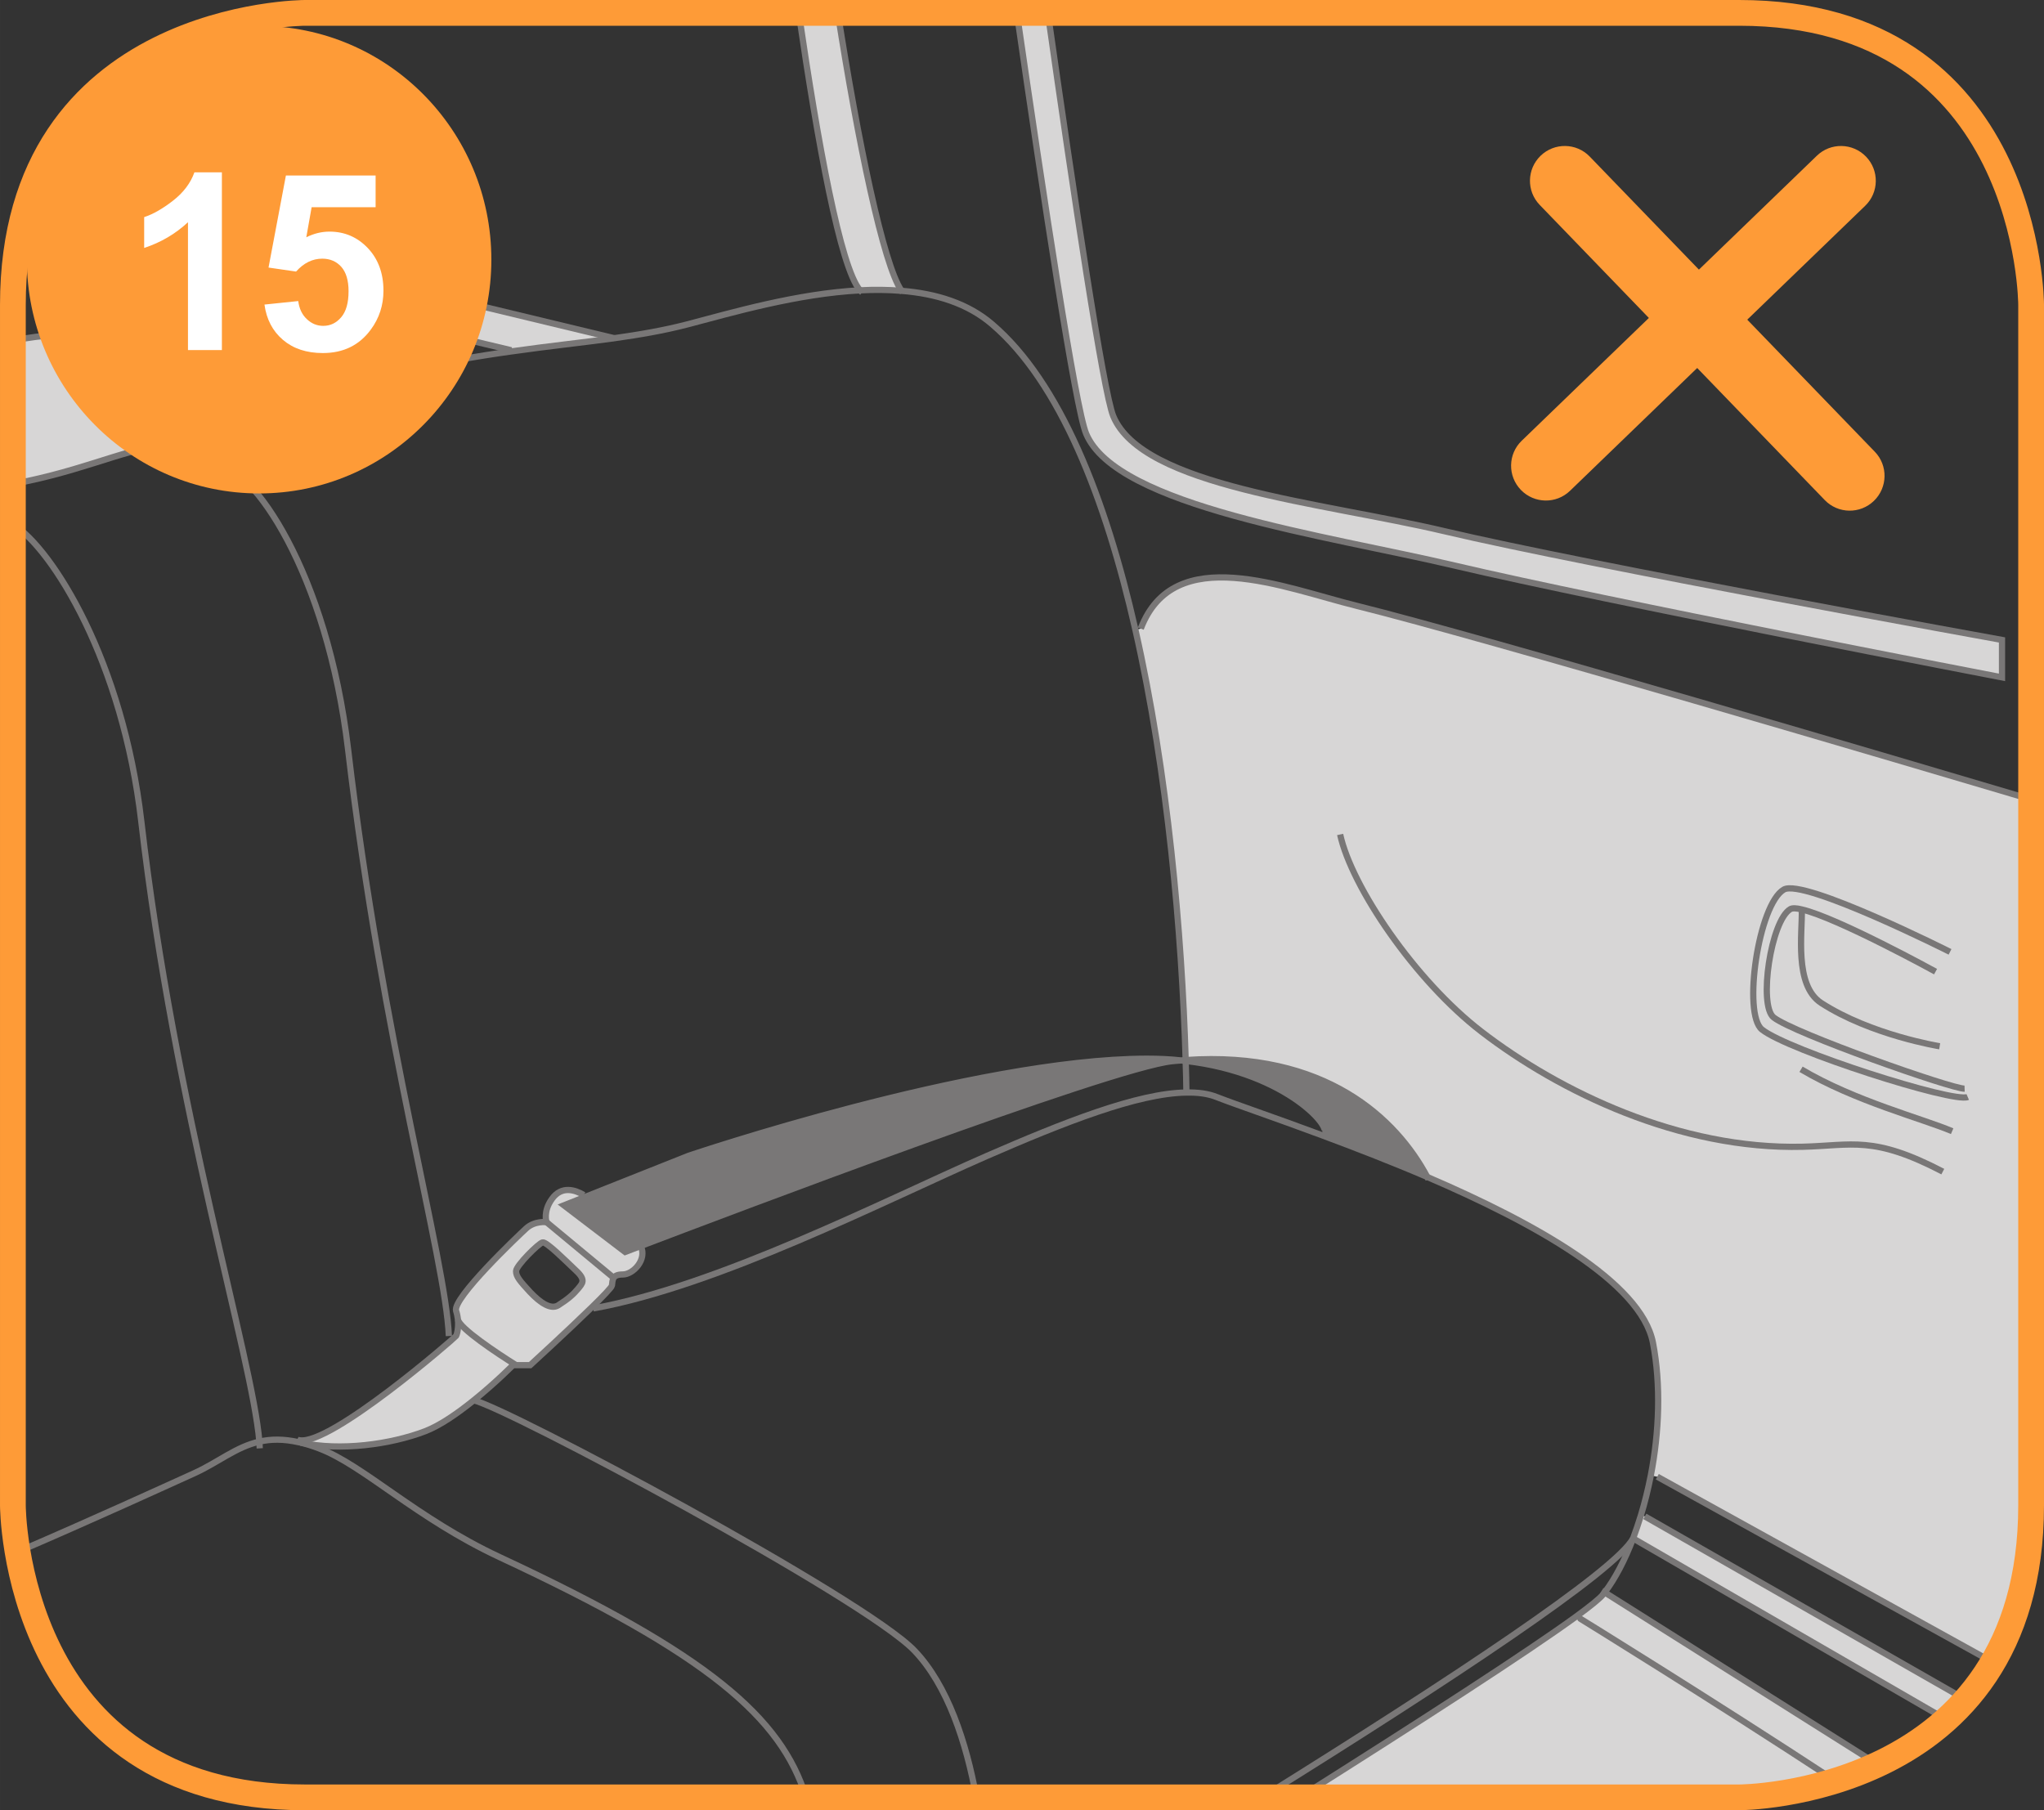
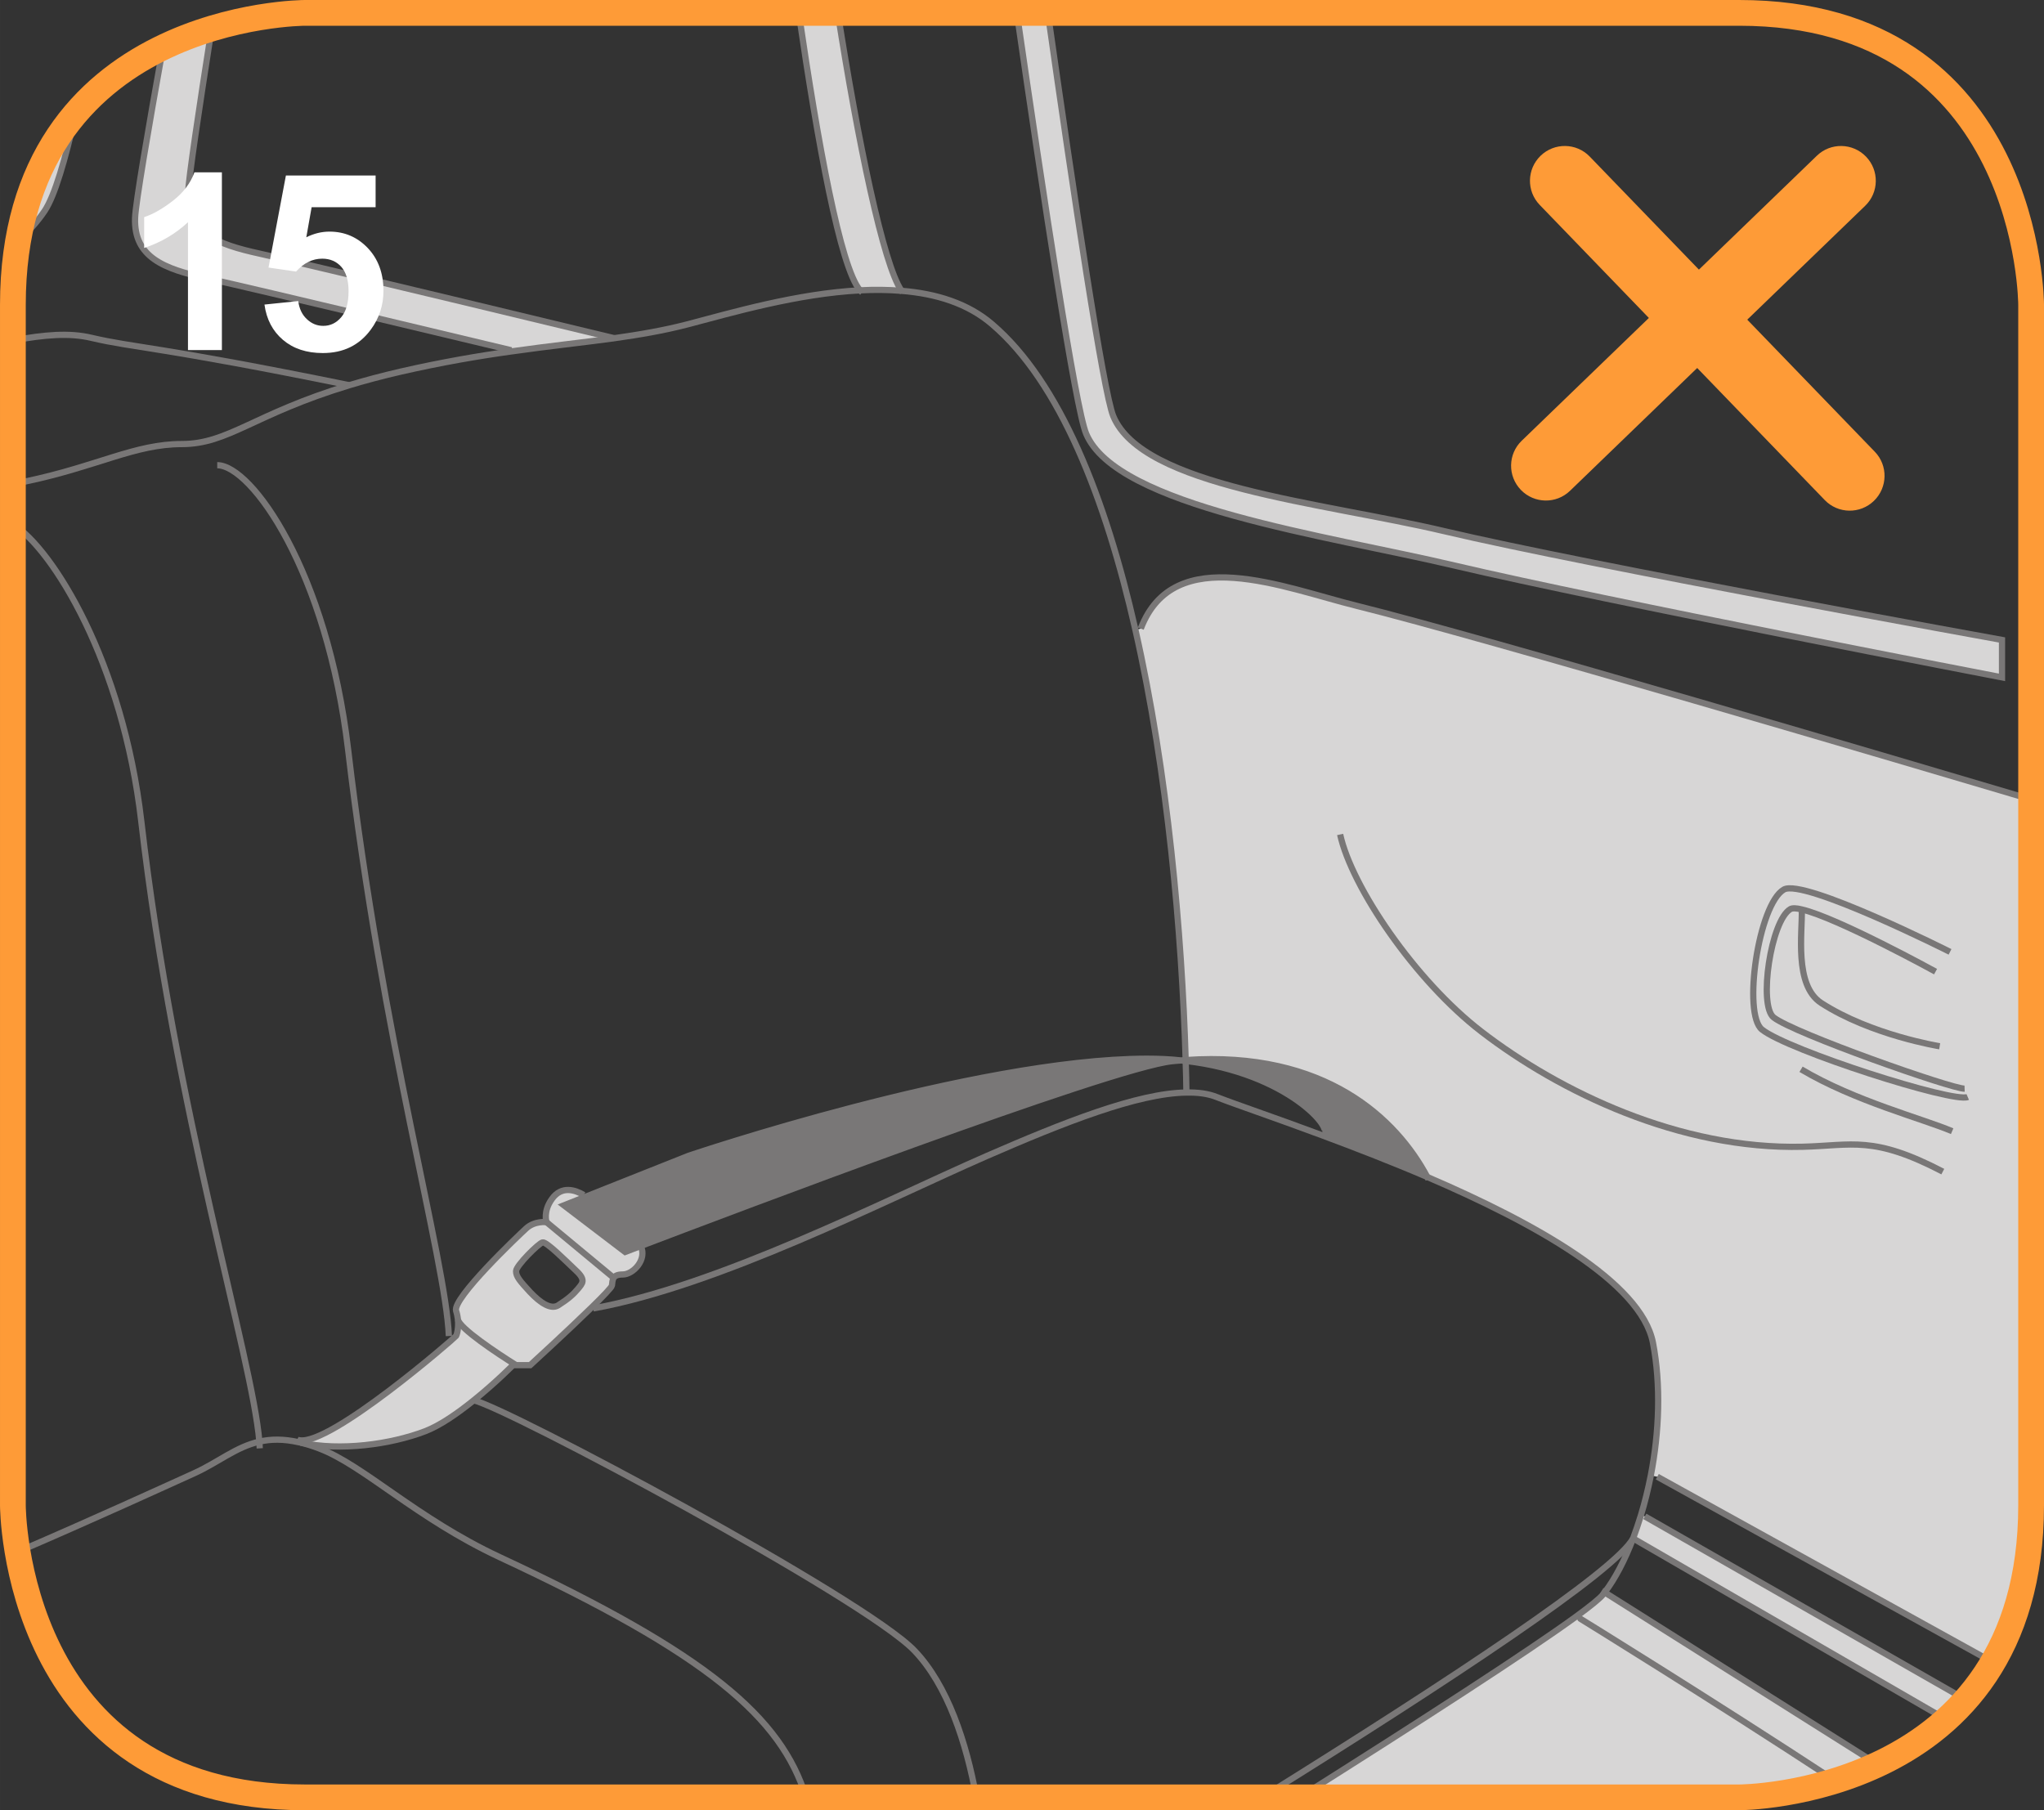
<svg xmlns="http://www.w3.org/2000/svg" xml:space="preserve" width="35mm" height="31mm" version="1.1" style="shape-rendering:geometricPrecision; text-rendering:geometricPrecision; image-rendering:optimizeQuality; fill-rule:evenodd; clip-rule:evenodd" viewBox="0 0 10126.03 8968.82">
  <rect x="0" y="0" width="10126.03" height="8968.82" fill="#333333" stroke="none" />
  <defs>
    <style type="text/css">
   
    .str3 {stroke:#FE9B37;stroke-width:127.59;stroke-miterlimit:4}
    .str0 {stroke:#ED1B23;stroke-width:30.87;stroke-miterlimit:4}
    .str1 {stroke:#797777;stroke-width:30.87;stroke-miterlimit:4}
    .str2 {stroke:#797777;stroke-width:30.87;stroke-linecap:round;stroke-linejoin:round;stroke-miterlimit:4}
    .fil0 {fill:none;fill-rule:nonzero}
    .fil4 {fill:white;fill-rule:nonzero}
    .fil3 {fill:#FE9B37;fill-rule:nonzero}
    .fil1 {fill:#D7D6D6;fill-rule:nonzero}
    .fil2 {fill:#797777;fill-rule:nonzero}
   
  </style>
  </defs>
  <g id="Слой_x0020_1">
    <path class="fil0 str0" d="M7879.89 7961.53c334.88,269.47 895.55,492.97 972.77,801.06 9.46,37.81 16.58,76.06 21.84,114.11" />
    <path class="fil0 str1" d="M8210.49 6790.76c395.09,90.59 923.76,195.9 904.61,0 -16.66,-171.36 -152.53,-634.01 -304.22,-708.62 -329.94,-162.31 -1039.11,-261.89 -1610.39,-770.25 -411.96,-366.59 -608.61,-1179.98 -571.31,-1401.86 33.42,-198.12 65.53,-260.96 555.86,-184.87 694.82,107.86 2516.82,785.67 2516.82,785.67" />
    <path class="fil1" d="M9092.18 8823c-615.32,-403.77 -1262.98,-802.88 -1262.98,-802.88l-21.55 -10.5c71.63,-52.42 117.95,-89.95 134.01,-109.68 2.49,-3.07 5.58,-6.83 8.04,-10.47l1352.41 852.59c-71.4,33.36 -142.29,59.86 -209.93,80.95z" />
    <path class="fil1" d="M9641.83 8519.45l-1551.32 -897.43c13.57,-36.34 26.56,-75.22 38.91,-115.23l19.12 6.1 1590.26 908.37c-31.04,35.18 -63.45,67.93 -96.98,98.19z" />
    <path class="fil1" d="M9872.87 8235.78l-1662.56 -919.36 -32.11 -6.22c41.37,-213.2 51.27,-447.37 10.5,-658.11 -58.67,-300.08 -589.83,-593.94 -1117.89,-820.76 -153.19,-287.78 -505.84,-627.3 -1196.96,-579.18 -18.55,-624.9 -88.33,-1424.1 -248.9,-2131.43l26.56 -6.22c164.27,-431.34 710.24,-201.45 1070.33,-112.78 620.79,153.92 2740.41,781.21 3340.39,959.4l0 3497.41 0 0c0,327.82 -74.44,581.18 -189.36,777.25z" />
    <path class="fil1" d="M6437.79 8905.11c604.79,-381.72 1129.41,-720.72 1369.86,-895.52l21.61 10.47c0,0 647.61,399.14 1262.93,802.94 -262.96,82.02 -476.5,82.11 -476.5,82.11l-2177.89 0z" />
    <path class="fil1" d="M9918.04 3170.59l0 185.48c0,0 -1967.12,-378.37 -2711.97,-553.98 -629.99,-149.11 -1676.24,-291.46 -1825.7,-654.41 -52.25,-126.52 -209.32,-1158.86 -343.01,-2083.83l153.6 0c127.91,898.73 274.85,1877.98 324.06,1997.59 144.51,350.59 1030.81,426.39 1639.18,569.98 719.53,170.06 2763.84,539.17 2763.84,539.17z" />
    <path class="fil2" d="M7070.81 5831.32c-181.03,-77.65 -361.91,-147.29 -522.51,-206.98l3.7 -9.92c64.81,-8.65 -165.52,-298.86 -678.13,-358.03l0 -4.25c691.12,-48.11 1043.77,291.4 1196.93,579.18z" />
    <path class="fil2" d="M3174.21 6173.35c-49.39,19.09 -77.19,29.51 -77.19,29.51l-303.26 -231.08 102.53 -40.65 516.34 -205.21c0,0 1411.87,-478.15 2266.65,-480.64 60.55,0 117.98,2.49 172.32,8.65 -14.81,0.67 -29.63,2.46 -45.08,3.76 -304.48,31.36 -2221.58,759.14 -2632.32,915.66z" />
    <path class="fil1" d="M4466.27 1440.91c-67.3,-5.53 -135.86,-6.16 -205.65,-2.46 -97.3,-112.95 -209.64,-731.42 -303.46,-1374.6l193.26 0c99.5,634.21 225.35,1246.67 315.85,1377.06z" />
    <path class="fil1" d="M3174.21 6173.35c32.75,66.48 -37.06,141.04 -88.94,141.04 -26.56,0 -38.91,6.8 -45.08,16.69l-332.92 -276.09c0,0 -17.91,-52.94 27.2,-115.18 47.56,-66.54 115.5,-44.44 157.48,-19.15l4.34 10.47 -102.53 40.65 303.26 231.08c0,0 27.8,-10.42 77.19,-29.51z" />
    <path class="fil1" d="M2864.18 6384.7c19.76,-25.26 41.98,-41.92 -12.35,-91.19 -43.86,-41.29 -144.54,-142.34 -163.67,-138.03 -19.15,3.7 -131.55,115.15 -131.55,142.34 0,27.11 19.12,49.3 69.18,103.52 50.63,53.61 103.14,88.73 139.57,65.94 51.27,-32.66 75.37,-54.85 98.83,-82.57zm176.02 -53.61c-6.8,10.47 -6.8,24.65 -8.65,38.19 -1.24,8.62 -42.62,51.76 -98.83,106.56 -119.81,117.14 -306.33,287.75 -306.33,287.75l-69.78 0c-92.64,-57.86 -279.16,-181.72 -287.81,-225.46 -1.85,-13.54 -4.34,-28.35 -9.29,-43.74 -19.12,-61.62 305.11,-369.72 347.73,-408.6 42.01,-38.13 100.05,-30.81 100.05,-30.81l332.92 276.12z" />
    <path class="fil1" d="M3042.66 1675.69c-156.23,21.58 -322.39,38.83 -508.91,65.33l-0.61 -5.55c0,0 -1296.4,-310.55 -1508.87,-356.79 -211.84,-46.2 -361.91,-104.13 -355.14,-298.86 2.84,-74.01 63.74,-430.94 138.18,-844.95 82.14,-39.58 163.96,-70.04 241.15,-93.42 -62.75,399.29 -114.02,742.88 -116.83,816.36 -7.41,194.74 143.3,252.66 355.14,298.86 211.84,46.23 1755.89,419.02 1755.89,419.02z" />
    <path class="fil1" d="M2556.6 6763.62l-15.45 0c0,0 -86.48,87.58 -194.57,174.4 -77.19,62.29 -165.52,124.52 -241.46,153.42 -169.86,64.69 -418.76,99.26 -615.17,56.07 -3.1,-0.55 -6.16,-1.24 -9.26,-1.85l2.46 -9.87c155.04,27.11 768.34,-506.51 775.74,-516.37 4.95,-7.38 13.6,-39.38 9.89,-81.27 8.65,43.74 195.17,167.6 287.81,225.46z" />
-     <path class="fil1" d="M1730.23 1908.62c-473.73,143.56 -599.12,291.46 -829.47,291.46 -232.84,0 -415.66,109.68 -772.04,184.84 -18.34,-5.64 -40.13,-10.1 -64.92,-13.6l0 -684.52c160.02,-28.67 279.05,-39.03 389.19,-12.96 216.15,50.51 329.79,41.89 1277.25,234.78z" />
    <path class="fil1" d="M375.1 561.56c-51.53,229.23 -104.41,409.56 -153.74,483.13 -34.92,52.08 -79.56,102.07 -131.99,149.98 46.35,-270.66 151.92,-476.53 285.73,-633.11z" />
    <path class="fil0 str1" d="M63.79 2398.12c22.28,-4.2 43.86,-8.59 64.92,-13.19 356.38,-75.14 539.2,-184.87 772.04,-184.87 230.38,0 355.74,-147.9 829.47,-291.46 75.34,-22.8 160.57,-45.6 256.31,-67.79 202.58,-46.2 382.3,-77.02 547.21,-99.81 186.52,-26.5 352.68,-43.77 508.94,-65.27 126.6,-17.94 246.41,-38.25 364.39,-69.06 218.03,-57.31 542.27,-152.21 853.54,-168.24 69.81,-3.7 138.35,-3.07 205.68,2.46 170.47,13.57 327.97,61.62 449.02,165.78 335.38,286.51 561.42,860.83 709.64,1514.05 160.6,707.35 230.38,1506.56 248.9,2131.43l0 4.25c1.85,53 3.1,105.37 3.7,155.91" />
    <path class="fil0 str1" d="M63.79 2596.65c198.5,125.45 544.75,681.89 636.24,1473.61 165.52,1432.64 549.67,2652.72 584.88,3072.37 0.61,11.69 1.24,22.8 1.85,33.27" />
    <path class="fil0 str1" d="M1076.14 2304.84c169.83,0 544.12,524.99 648.5,1409.87 169.86,1443.14 483.59,2527.04 499.04,2904.74" />
    <path class="fil0 str1" d="M87.14 7688.82c381.81,-164.3 719.56,-319.38 875.36,-389.71 119.2,-54.22 205.68,-130.02 322.41,-156.49 56.19,-12.96 118.59,-14.18 195.78,3.07 3.1,0.61 6.16,1.24 9.26,1.85 27.8,6.77 58.07,16.03 90.18,28.35 221.1,83.18 479.89,345.07 895.55,539.17 1033.47,481.48 1393.93,793.28 1517.76,1190.05" />
    <path class="fil0 str1" d="M4836.85 8905.11c-49.21,-270.16 -141.68,-555.37 -307.57,-727.89 -249.51,-259.43 -2028.28,-1208.39 -2182.69,-1239.17" />
    <path class="fil0 str1" d="M2938.91 6482.66c619.48,-111.53 1439.06,-531.79 1948.61,-754.86 380.45,-165.75 747.94,-311.8 990.04,-314.86 57.43,-1.24 107.48,5.55 149.46,22.19 90.79,35.73 284.72,101.06 521.29,189.16 160.57,59.77 341.54,129.41 522.51,207.06 528.06,226.74 1059.22,520.68 1117.89,820.76 40.76,210.74 30.87,444.91 -10.5,658.11 -13.6,68.39 -29.65,134.33 -48.78,196.56 -12.35,40.04 -25.34,78.87 -38.91,115.23 -41.4,108.44 -89.57,200.27 -140.84,267.42 -2.46,3.7 -5.55,7.41 -8.01,10.47 -16.06,19.73 -62.38,57.31 -134.01,109.71 -240.45,174.78 -765.07,513.77 -1369.86,895.49" />
    <polyline class="fil0 str1" points="7935.49,7880.84 7949.64,7889.46 9302.11,8742.08 " />
    <path class="fil0 str1" d="M8148.55 7512.92l1590.23 908.37m-96.95 98.17l-1551.29 -897.4" />
    <path class="fil0 str1" d="M8210.29 7316.39l1662.59 919.42m189.36 -4274.71c-600.01,-178.19 -2719.63,-805.49 -3340.42,-959.4 -360.05,-88.68 -906.05,-318.51 -1070.33,112.83" />
    <path class="fil0 str1" d="M6639.1 4134.31c56.82,260.1 371.19,724.02 700.38,977.28 386.01,297.07 982.03,585.4 1592.23,569.98 244.59,-6.1 348.37,-56.68 693,123.25" />
    <path class="fil0 str1" d="M9660.52 4716.01c0,0 -725.72,-365.41 -823.31,-308.7 -125.39,72.1 -205.68,616.82 -108.09,693.84 130.94,103.52 946.82,364.8 1019.09,333.99" />
    <path class="fil0 str1" d="M9588.85 4814c0,0 -485.44,-266.84 -662.65,-308.12 -26.62,-6.77 -46.32,-7.38 -56.27,-1.85 -96.95,55.46 -159.33,476.94 -83.38,536.71 101.29,79.5 884.44,354.93 946.21,353.08" />
    <path class="fil0 str1" d="M8926.17 4505.88c3.7,112.78 -39.58,375.27 96.34,463.46 246.44,159.53 586.76,214.38 586.76,214.38" />
    <path class="fil0 str1" d="M8922.44 5297.68c264.96,157.82 604.64,245.25 748.55,306.88" />
    <path class="fil0 str1" d="M5190.95 63.85c127.91,898.73 274.85,1877.98 324.06,1997.59 144.51,350.59 1030.81,426.39 1639.18,569.98 719.53,170.06 2763.84,539.17 2763.84,539.17l0 185.48c0,0 -1967.12,-378.37 -2711.97,-553.98 -629.99,-149.11 -1676.24,-291.46 -1825.7,-654.41 -52.25,-126.52 -209.32,-1158.86 -343.01,-2083.83" />
    <path class="fil0 str1" d="M4471.82 1448.29c-1.85,-2.46 -3.7,-4.92 -5.55,-7.38 -90.53,-130.4 -216.35,-742.88 -315.85,-1377.06m-193.29 0c93.83,643.18 206.17,1261.62 303.46,1374.57 3.73,3.7 7.44,7.41 10.5,9.87" />
    <path class="fil0 str1" d="M3042.66 1675.69c0,0 -1544.05,-372.78 -1755.89,-419.02 -211.84,-46.2 -362.54,-104.13 -355.14,-298.86 2.81,-73.49 54.07,-417.08 116.83,-816.36m-241.15 93.42c-74.44,414.01 -135.34,770.94 -138.18,844.95 -6.77,194.74 143.3,252.66 355.14,298.86 212.47,46.23 1508.87,356.79 1508.87,356.79" />
    <path class="fil0 str1" d="M89.37 1194.68c52.42,-47.91 97.07,-97.9 131.99,-149.98 49.33,-73.6 102.22,-253.9 153.74,-483.13" />
    <path class="fil0 str1" d="M1730.23 1908.62c-947.45,-192.89 -1061.1,-184.27 -1277.25,-234.78 -110.14,-26.07 -229.17,-15.71 -389.19,12.96m0 684.52c24.79,3.5 46.58,7.96 64.92,13.6" />
    <path class="fil0 str1" d="M6552.01 5614.45c64.84,-8.71 -165.52,-298.92 -678.16,-358.09 -7.41,-1.16 -14.81,-1.79 -22.25,-2.46 -54.33,-6.1 -111.76,-8.56 -172.32,-8.56 -854.79,2.46 -2266.65,480.64 -2266.65,480.64l-516.34 205.18 -102.53 40.68 303.26 231.08c0,0 27.8,-10.47 77.19,-29.6 410.74,-156.49 2327.84,-884.24 2632.32,-915.66 15.45,-1.3 30.26,-3.1 45.08,-3.76 7.44,-1.19 14.84,-1.19 22.25,-1.79 691.12,-48.06 1043.8,291.46 1196.96,579.24 1.85,4.31 4.31,7.93 6.16,12.32" />
    <path class="fil0 str1" d="M3169.9 6165.28c1.85,2.49 3.1,5.61 4.34,8.07 32.72,66.51 -37.06,141.07 -88.94,141.07 -26.56,0 -38.91,6.77 -45.1,16.64 -6.8,10.47 -6.8,24.71 -8.65,38.25 -1.22,8.56 -42.62,51.7 -98.8,106.56 -119.83,117.09 -306.36,287.75 -306.36,287.75l-69.78 0 -15.45 0c0,0 -86.45,87.58 -194.54,174.4 -77.22,62.29 -165.52,124.52 -241.49,153.42 -169.86,64.69 -418.76,99.26 -615.15,56.07" />
    <path class="fil0 str1" d="M2891.98 5920.66c-42.01,-25.26 -109.94,-47.45 -157.5,19.18 -45.08,62.17 -27.17,115.15 -27.17,115.15 0,0 -58.07,-7.32 -100.05,30.81 -42.62,38.88 -366.88,347.01 -347.73,408.6 4.95,15.42 7.41,30.15 9.26,43.77 3.7,41.84 -4.95,73.86 -9.87,81.27 -7.44,9.87 -620.73,543.48 -775.74,516.37 -4.34,-0.61 -7.41,-1.24 -11.11,-3.1" />
    <path class="fil0 str1" d="M2556.6 6763.62c-92.64,-57.86 -279.16,-181.72 -287.81,-225.46" />
    <line class="fil0 str1" x1="2707.28" y1="6054.99" x2="3040.2" y2="6331.06" />
    <path class="fil0 str1" d="M2851.79 6293.48c-43.83,-41.29 -144.51,-142.34 -163.67,-137.98 -19.12,3.62 -131.55,115.15 -131.55,142.29 0,27.17 19.15,49.27 69.18,103.52 50.66,53.61 103.14,88.73 139.6,65.94 51.27,-32.66 75.34,-54.8 98.8,-82.57 19.76,-25.29 42.01,-41.84 -12.35,-91.19" />
    <path class="fil0 str2" d="M7829.23 8020.09c0,0 647.64,399.11 1262.95,802.91" />
    <path class="fil0 str1" d="M6252.42 8905.11c930.93,-579.65 1752.13,-1122.29 1838,-1282.97" />
    <path class="fil0 str3" d="M1510.35 63.79c0,0 -1446.55,0 -1446.55,1446.55l0 5948.12c0,0 0,1446.55 1446.55,1446.55l7105.33 0c0,0 1446.55,0 1446.55,-1446.55l0 -5948.12c0,0 0,-1446.55 -1446.55,-1446.55l-7105.33 0z" />
    <path class="fil3" d="M9240.31 1019.49c68.39,-66.02 70.13,-175.04 3.99,-243.52 -66.14,-68.48 -175.15,-70.42 -243.43,-4.48 -3.67,3.47 -1459.52,1409.41 -1462.38,1412.27 -68.37,65.94 -70.22,174.92 -4.08,243.4 66.14,68.51 175.15,70.54 243.52,4.51 52.28,-50.43 1460.24,-1410.13 1462.38,-1412.18z" />
    <path class="fil3" d="M9039.9 2477.62c66.05,68.39 175.04,70.13 243.52,3.99 68.51,-66.14 70.45,-175.15 4.51,-243.43 -3.47,-3.67 -1409.41,-1459.52 -1412.27,-1462.38 -65.94,-68.39 -174.95,-70.22 -243.43,-4.08 -68.48,66.14 -70.54,175.15 -4.48,243.52 50.43,52.25 1410.13,1460.24 1412.15,1462.38z" />
-     <path class="fil3" d="M1283.64 2444.76c635.46,0 1150.55,-518.6 1150.55,-1158.34 0,-639.65 -515.1,-1158.22 -1150.55,-1158.22 -635.46,0 -1150.58,518.57 -1150.58,1158.22 0,639.74 515.13,1158.34 1150.58,1158.34z" />
+     <path class="fil3" d="M1283.64 2444.76z" />
    <path class="fil4" d="M1099.23 1734.28l-168.04 0 0 -633.26c-61.45,57.28 -133.66,99.99 -216.99,127.42l0 -152.76c44.09,-14.23 91.66,-41.66 143.04,-81.59 51.38,-39.93 86.8,-86.8 105.89,-140.26l136.09 0 0 880.45zm210.91 -225.32l167.34 -17.36c4.86,37.84 19.09,67.7 42.7,89.57 23.26,22.22 50.34,33.33 81.24,33.33 35.07,0 64.58,-14.23 88.88,-42.7 24.3,-28.47 36.45,-71.52 36.45,-128.8 0,-53.81 -12.15,-94.09 -36.11,-121.17 -23.96,-26.73 -55.55,-40.27 -94.09,-40.27 -48.26,0 -91.66,21.18 -129.85,63.88l-136.44 -19.79 86.1 -456.19 444.39 0 0 157.27 -316.98 0 -26.39 148.94c37.5,-18.75 75.69,-28.12 114.92,-28.12 74.64,0 137.83,27.08 189.56,81.24 51.73,54.51 77.77,124.98 77.77,211.43 0,71.87 -20.83,136.44 -62.84,193.03 -56.94,77.42 -136.09,115.96 -237.47,115.96 -80.89,0 -146.51,-21.87 -197.55,-65.27 -51.04,-43.4 -81.59,-101.72 -91.66,-174.98z" />
  </g>
</svg>